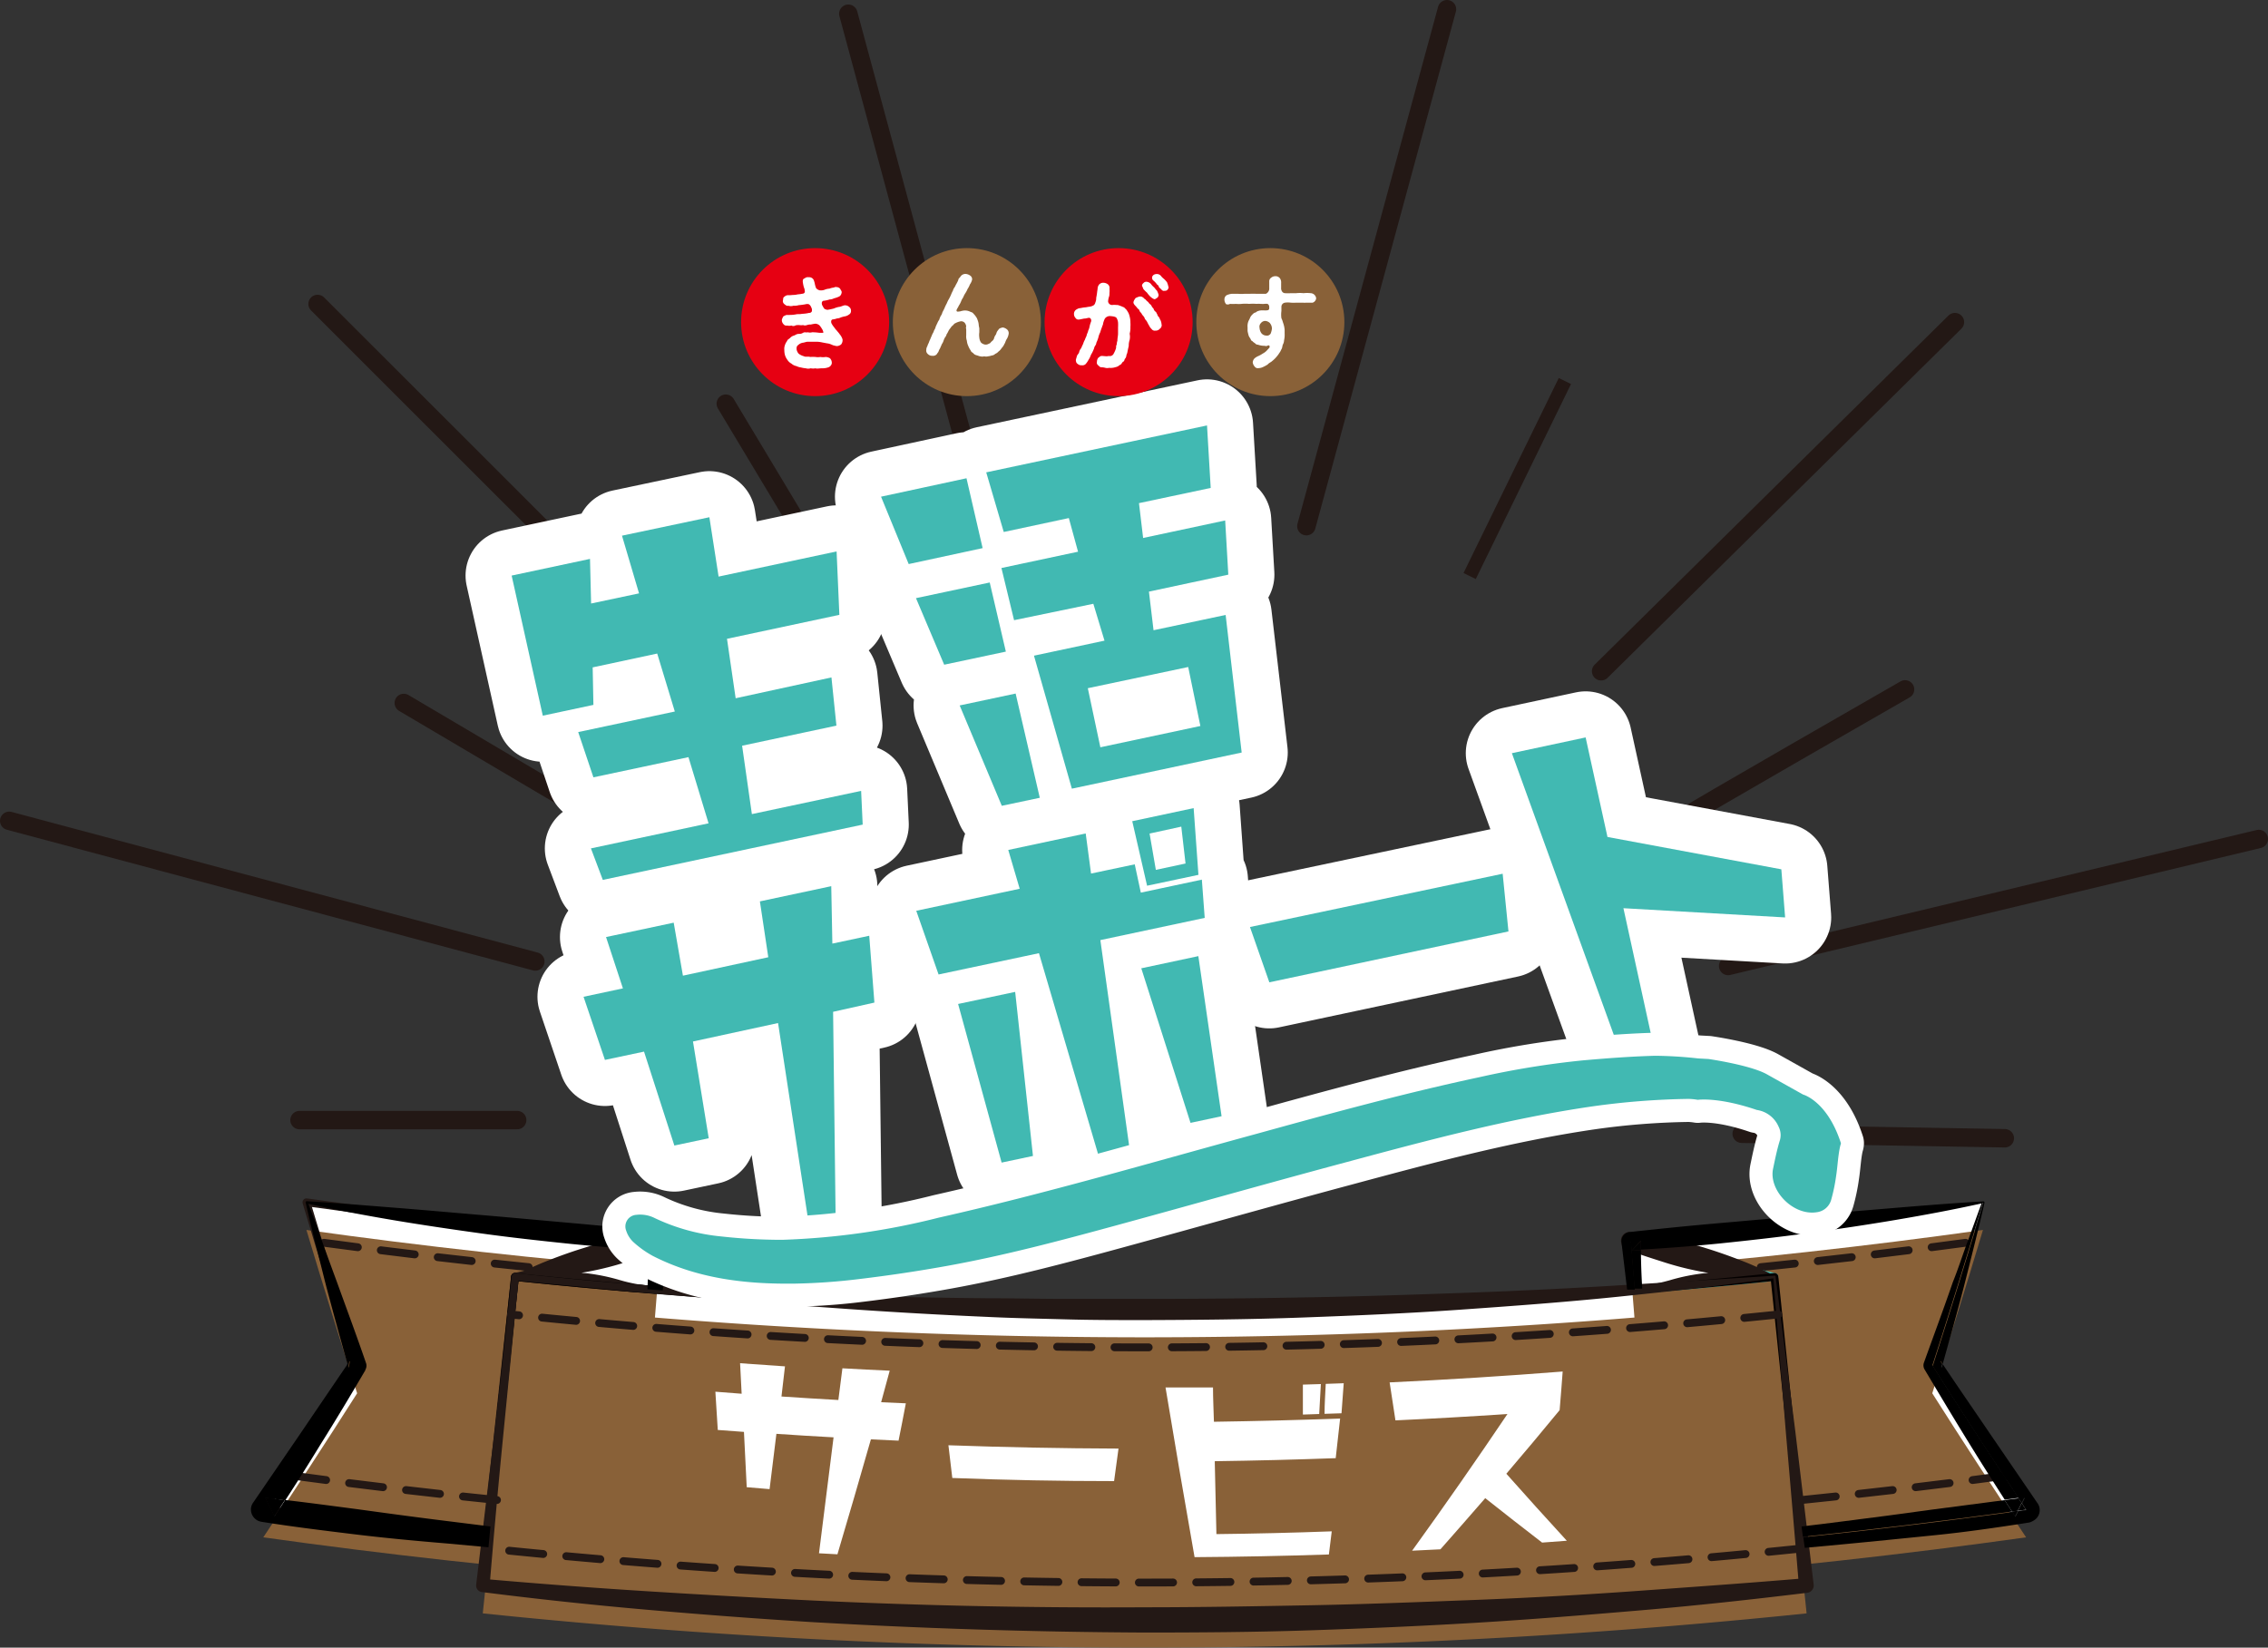
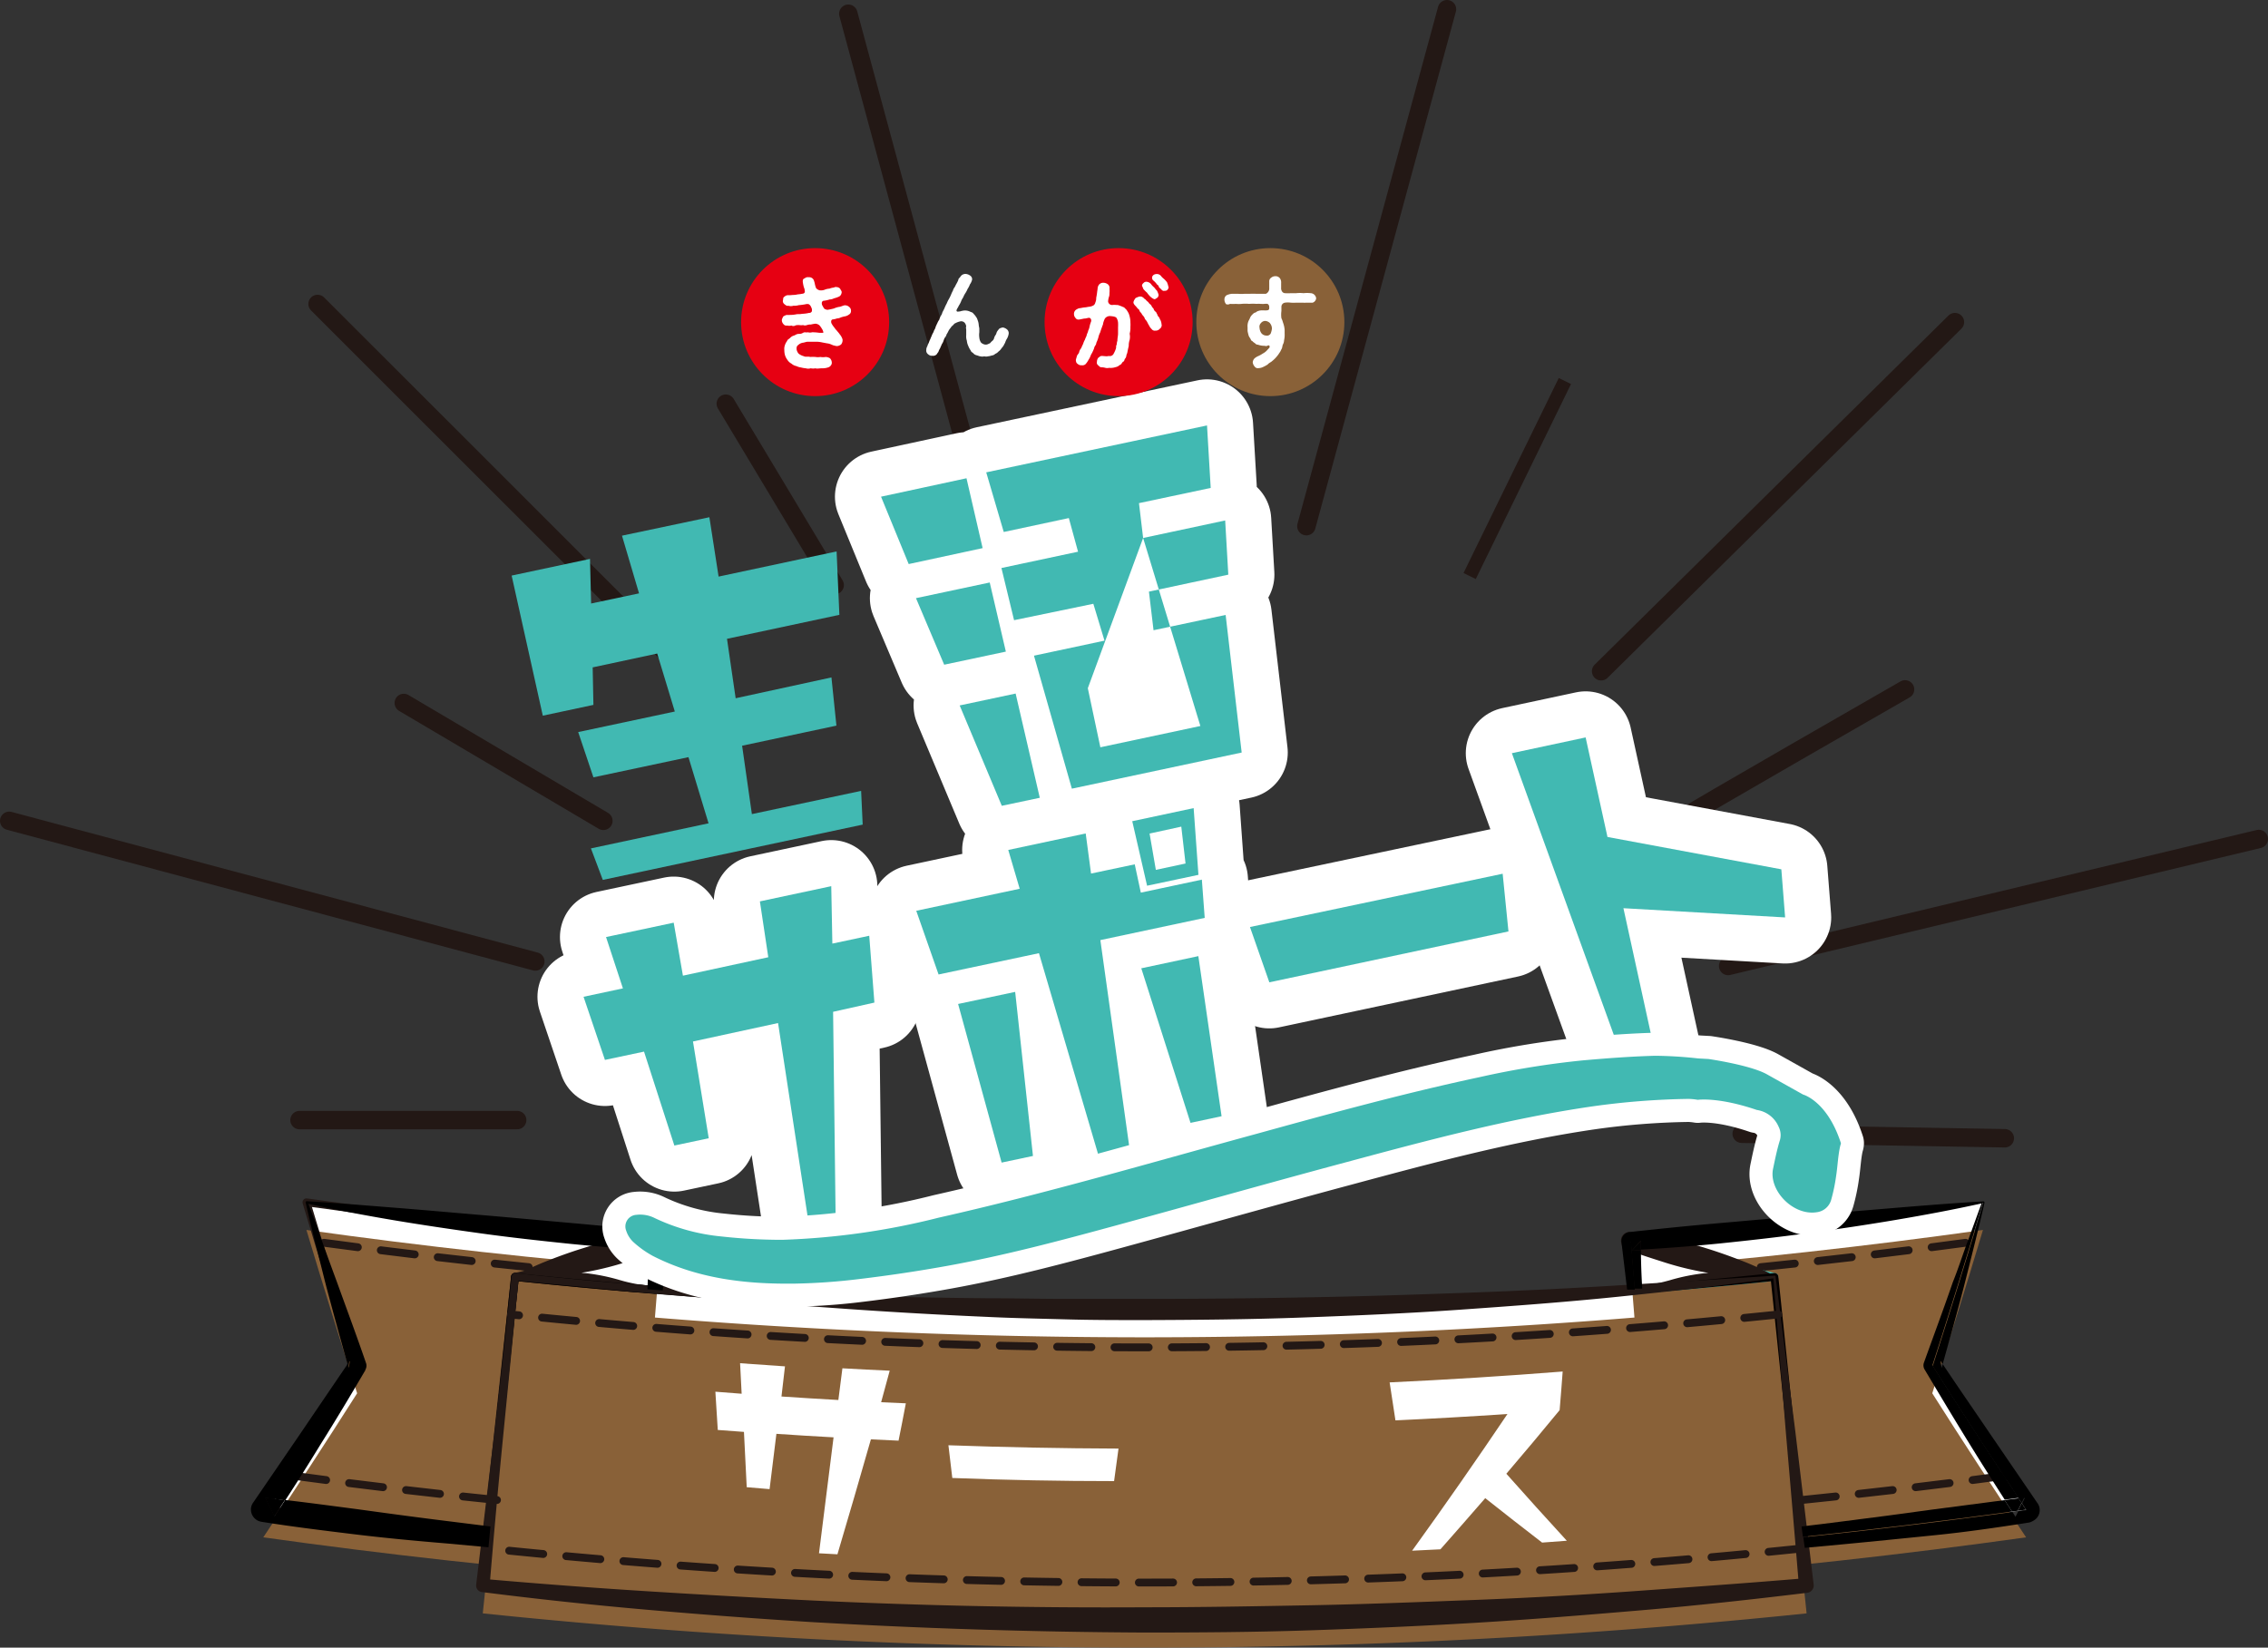
<svg xmlns="http://www.w3.org/2000/svg" viewBox="0 0 246.02 178.77">
  <rect x="0" y="0" width="246.02" height="178.77" fill="#333333" stroke="none" />
  <defs>
    <style>.cls-1{isolation:isolate;}.cls-11,.cls-12,.cls-13,.cls-15,.cls-2,.cls-3,.cls-4,.cls-8,.cls-9{fill:none;}.cls-11,.cls-2,.cls-3,.cls-8{stroke:#231815;}.cls-2,.cls-3{stroke-miterlimit:10;}.cls-2{stroke-width:1.48px;}.cls-11,.cls-12,.cls-13,.cls-15,.cls-3,.cls-8,.cls-9{stroke-linecap:round;}.cls-3{stroke-width:2px;}.cls-5{fill:#fff;}.cls-6{mix-blend-mode:multiply;}.cls-7{fill:#896138;}.cls-11,.cls-12,.cls-13,.cls-15,.cls-8,.cls-9{stroke-linejoin:round;}.cls-11,.cls-12,.cls-8,.cls-9{stroke-width:0.85px;}.cls-8{stroke-dasharray:3.71 2.51;}.cls-9{stroke:#41b9b2;}.cls-10{fill:#231815;}.cls-12{stroke:#040000;}.cls-13,.cls-15{stroke:#fff;}.cls-13{stroke-width:10px;}.cls-14,.cls-16{fill:#41b9b2;}.cls-15{stroke-width:5px;}.cls-16{fill-rule:evenodd;}.cls-17{fill:#e60012;}</style>
  </defs>
  <g class="cls-1">
    <g id="レイヤー_2" data-name="レイヤー 2">
      <g id="レイヤー_1-2" data-name="レイヤー 1">
        <line class="cls-2" x1="123.99" y1="30.52" x2="123.5" y2="54.13" />
        <line class="cls-3" x1="92.02" y1="1.49" x2="106.78" y2="56.1" />
        <line class="cls-3" x1="90.54" y1="63.48" x2="78.73" y2="43.8" />
        <line class="cls-3" x1="34.45" y1="32.98" x2="75.29" y2="73.81" />
        <line class="cls-3" x1="65.45" y1="89.06" x2="43.8" y2="76.27" />
        <line class="cls-3" x1="1" y1="89.06" x2="58.07" y2="104.32" />
        <line class="cls-3" x1="56.1" y1="121.53" x2="32.49" y2="121.53" />
        <line class="cls-3" x1="141.71" y1="57.09" x2="156.96" y2="1" />
        <line class="cls-2" x1="159.42" y1="62.5" x2="169.75" y2="41.34" />
        <line class="cls-3" x1="173.68" y1="72.83" x2="212.06" y2="34.95" />
        <path class="cls-3" d="M182.05,89.06c1.47-1,24.6-14.26,24.6-14.26" />
        <line class="cls-3" x1="187.46" y1="104.81" x2="245.02" y2="91.03" />
        <line class="cls-3" x1="188.93" y1="123.01" x2="217.47" y2="123.5" />
        <path class="cls-4" d="M173.31,111.29A50.3,50.3,0,1,1,123,61,50.3,50.3,0,0,1,173.31,111.29Z" />
        <path class="cls-5" d="M215.1,130.45q-19.07,2.67-38.23,4.22,1.35,16.79,2.71,33.57,20.14-1.63,40.2-4.44-5.19-7.77-10.18-15.63Q212.45,139.32,215.1,130.45Z" />
        <path class="cls-5" d="M33.24,130.45q19.07,2.67,38.23,4.22-1.35,16.79-2.71,33.57-20.15-1.63-40.2-4.44,5.19-7.78,10.18-15.63Q35.89,139.32,33.24,130.45Z" />
        <path class="cls-5" d="M192.48,138.55a659.46,659.46,0,0,1-136.62,0q-1.74,16.75-3.49,33.5a694.77,694.77,0,0,0,143.6,0Q194.23,155.29,192.48,138.55Z" />
        <g class="cls-6">
          <path class="cls-7" d="M215.1,133.45q-19.07,2.67-38.23,4.22,1.35,16.79,2.71,33.57,20.14-1.63,40.2-4.44-5.19-7.77-10.18-15.63Q212.45,142.32,215.1,133.45Z" />
          <path class="cls-7" d="M33.24,133.45q19.07,2.67,38.23,4.22-1.35,16.79-2.71,33.57-20.15-1.63-40.2-4.44,5.19-7.78,10.18-15.63Q35.89,142.32,33.24,133.45Z" />
          <path class="cls-7" d="M192.48,141.55a659.46,659.46,0,0,1-136.62,0q-1.74,16.75-3.49,33.5a694.77,694.77,0,0,0,143.6,0Q194.23,158.29,192.48,141.55Z" />
        </g>
        <path class="cls-8" d="M213.21,134.84q-11.65,1.59-23.32,2.76" />
        <path class="cls-8" d="M217.65,160.1q-12.09,1.65-24.22,2.86" />
        <path class="cls-5" d="M192.48,138.55q-7.59.8-15.18,1.41c-.15-1.77-.29-3.53-.43-5.29Q184.63,136.7,192.48,138.55Z" />
        <path class="cls-9" d="M192.48,138.55q-7.59.8-15.18,1.41c-.15-1.77-.29-3.53-.43-5.29Q184.63,136.7,192.48,138.55Z" />
        <path class="cls-10" d="M192.49,138.68c-.6.28-14.53,1.59-15.16,1.67a.38.38,0,0,1-.43-.33h0v0a50.6,50.6,0,0,0-1.05-5.24.92.92,0,0,1,.73-1.09.69.69,0,0,1,.32,0l.23,0c1.33.2,2.64.47,4,.73a35.26,35.26,0,0,1,3.9,1c1.27.39,2.54.84,3.81,1.33a29.62,29.62,0,0,1,3.72,1.72.13.13,0,0,1,.05.19l-.06.06Zm0,0a29.65,29.65,0,0,1-4.12-.15c-1.35-.15-2.69-.34-4-.59a32.79,32.79,0,0,1-3.9-1c-1.28-.41-2.56-.81-3.81-1.29l1.28-1.07a47.82,47.82,0,0,0-.19,5.34l-.43-.36a12.15,12.15,0,0,0,1.89-.21c.63-.11,1.25-.26,1.87-.43a21.45,21.45,0,0,1,3.76-.77c.63-.06,1.27-.09,1.9-.11s1.27,0,1.91,0,1.28.05,1.92.11a16.7,16.7,0,0,1,1.95.29C192.46,138.51,192.46,138.59,192.45,138.68Z" />
        <path class="cls-11" d="M33.24,130.45q19.07,2.67,38.23,4.22c-.14,1.81-.28,3.45-.42,5.25l-15.18-1.41s-3.07,28.18-3.07,28.25q-12.13-1.26-24.24-3,5.19-7.78,10.18-15.63Q35.89,139.32,33.24,130.45Z" />
        <path class="cls-8" d="M35.14,134.84q11.64,1.59,23.32,2.76" />
        <path class="cls-8" d="M31.7,160.1q12.08,1.65,24.21,2.86" />
        <path class="cls-5" d="M55.86,138.55q7.57.8,15.19,1.41l.42-5.29Q63.73,136.7,55.86,138.55Z" />
        <path class="cls-11" d="M55.86,138.55q7.57.8,15.19,1.41l.42-5.29Q63.73,136.7,55.86,138.55Z" />
        <path class="cls-10" d="M55.87,138.43a14.92,14.92,0,0,1,1.94-.29c.65,0,1.29-.09,1.93-.11s1.27,0,1.91,0,1.27.06,1.91.11a21.53,21.53,0,0,1,3.75.77,17.43,17.43,0,0,0,1.87.43,13.47,13.47,0,0,0,1.9.21l-.43.36a47.84,47.84,0,0,0-.2-5.34l1.29,1.07c-1.26.48-2.54.88-3.82,1.29a32.79,32.79,0,0,1-3.9,1c-1.32.25-2.66.44-4,.59a31.28,31.28,0,0,1-4.12.15C55.88,138.59,55.88,138.51,55.87,138.43Zm0,0a31.24,31.24,0,0,1,3.73-1.72c1.26-.49,2.52-.94,3.81-1.33a34.55,34.55,0,0,1,3.89-1c1.32-.26,2.63-.53,3.95-.73l.23,0a.92.92,0,0,1,1.06.78.86.86,0,0,1,0,.32,50.55,50.55,0,0,0-1,5.24v0a.38.38,0,0,1-.42.34h0a13.36,13.36,0,0,0-1.9-.1c-.64,0-12.66-1.29-13.27-1.57h0a.14.14,0,0,1-.07-.19A.09.09,0,0,1,55.83,138.43Z" />
        <path class="cls-12" d="M192.48,138.55a659.46,659.46,0,0,1-136.62,0q-1.74,16.75-3.49,33.5a694.77,694.77,0,0,0,143.6,0Q194.23,155.29,192.48,138.55Z" />
        <path class="cls-10" d="M192.36,138.7c-5.61.8-11.24,1.42-16.88,2s-11.38,1-17.07,1.4-11.41.64-17.11.85-11.42.26-17.13.28c-2.86,0-5.71,0-8.57-.08s-5.71-.13-8.56-.27q-8.55-.37-17.1-1c-5.7-.39-11.38-.88-17.07-1.37-2.84-.24-5.69-.5-8.53-.77s-5.69-.53-8.53-.82l.46-.36q-.81,8.37-1.64,16.75t-1.52,16.77l-.67-.77q9,.79,17.93,1.35t17.92,1q17.94.84,35.88.73c6,0,12-.11,17.94-.22s11.95-.35,17.93-.58,12-.57,17.93-1,11.94-.85,17.92-1.36l-.75.85q-.7-8.38-1.43-16.78Zm.25-.16,2.13,16.71q1,8.35,2,16.71a.8.8,0,0,1-.72.86h0c-6,.73-11.93,1.38-17.92,1.89s-12,1-18,1.36-12,.62-18,.82-12,.24-18,.24q-18-.09-36-1.13-9-.56-18-1.35T52.3,172.74h0a.71.71,0,0,1-.65-.77q1-8.35,2-16.72t1.84-16.74a.42.42,0,0,1,.46-.37c2.84.3,5.67.59,8.51.85s5.69.46,8.53.67c5.69.4,11.38.64,17.08.84s11.38.31,17.08.36c2.84,0,5.69.07,8.53.07s5.69,0,8.54,0q8.54,0,17.07-.16c5.69-.09,11.38-.28,17.07-.48s11.39-.47,17.08-.82,11.38-.69,17.08-1.06A.12.12,0,0,1,192.61,138.54Z" />
        <path class="cls-8" d="M192.9,142.62a663.48,663.48,0,0,1-137.47,0" />
        <path class="cls-8" d="M195.54,168A689.26,689.26,0,0,1,52.8,168" />
-         <path d="M218.58,164.52l.3-.6-.63.08Z" />
        <path d="M219.59,162.48l-.63.08c.11.17.22.34.34.51C219.39,162.87,219.49,162.68,219.59,162.48Z" />
        <polygon points="180.24 168.18 180.24 168.18 180.24 168.18 180.24 168.18" />
-         <path d="M210.55,148.45c0-.15.09-.3.13-.45l-.23-.34C210.48,147.92,210.52,148.19,210.55,148.45Z" />
        <polygon points="179.53 167.61 179.53 167.61 179.53 167.61 179.53 167.61" />
        <path d="M221,163.07l-5.27-7.71c-1.67-2.46-3.36-4.9-5-7.36,0,.15-.09.3-.13.45,0-.26-.07-.53-.1-.79l.23.34c.8-2.83,1.59-5.66,2.33-8.51.38-1.5.76-3,1.13-4.5s.75-3,1.08-4.51v0a.13.13,0,0,0-.14-.13c-3.21.19-6.41.44-9.61.71s-6.39.52-9.57.81-6.38.57-9.57.85-6.37.6-9.54.95h-.08a1,1,0,0,0-.87,1.1c.2,1.72.41,3.43.61,5.15l.84,0-.42-5.2q19.15-1.54,38.23-4.22-2.65,8.87-5.5,17.72,4.59,7.23,9.36,14.39l.63-.08c-.1.2-.2.39-.29.59.16.24.31.49.48.73l-.9.12-.3.6-.33-.52q-11.33,1.56-22.69,2.74l.16,1.15,4.11-.38c3.37-.32,6.73-.66,10.08-1s6.71-.83,10.05-1.35h0a1.38,1.38,0,0,0,.53-.2A1.3,1.3,0,0,0,221,163.07Z" />
        <path d="M209.58,163.79c-3.34.46-6.67.91-10,1.32-1.39.18-2.77.35-4.16.51l.15,1.12q11.35-1.19,22.69-2.74l-.81-1.24Z" />
        <path d="M218.25,164l.63-.08.42-.85c-.12-.17-.23-.34-.34-.51l-1.52.2Z" />
        <path d="M178,135.63l-1,.07,1-1.12c0,.35,0,.7,0,1q4.31-.24,8.6-.67c3.19-.33,6.39-.69,9.57-1.12s6.35-.9,9.53-1.44,6.18-1.1,9.25-1.78c-.52,1.38-1,2.76-1.52,4.15s-1,2.91-1.59,4.37c-1,2.91-2.09,5.83-3.14,8.75a.87.87,0,0,0,.07.75l0,0c1.59,2.67,3.18,5.33,4.83,8,1.26,2.05,2.56,4.09,3.86,6.12l1.52-.2q-4.76-7.16-9.36-14.39,2.85-8.85,5.5-17.72-19.07,2.67-38.23,4.22l.42,5.2.83,0C178.06,138.44,178,137,178,135.63Z" />
        <path d="M177,135.7l1-.07c0-.35,0-.7,0-1Z" />
        <path d="M219.78,163.8c-.17-.24-.32-.49-.48-.73l-.42.85Z" />
        <path class="cls-4" d="M61.79,135c-3.19-.33-6.38-.69-9.57-1.12s-6.36-.9-9.53-1.44-6.18-1.1-9.25-1.78c.52,1.38,1,2.76,1.52,4.15s1,2.91,1.59,4.37c1.05,2.91,2.09,5.83,3.14,8.75a.86.86,0,0,1-.07.74l0,.05c-1.59,2.67-3.18,5.33-4.83,8-1.26,2.06-2.55,4.09-3.86,6.12,2.62.33,5.24.69,7.86,1,3.34.46,6.67.91,10,1.32s6.68.81,10,1.25c3.13.41,6.25.8,9.39,1.17.3-2.57.59-5.14.84-7.72q.39-4.19.67-8.39c.17-2.8.29-5.61.4-8.42,0-1.05.09-2.1.13-3.15l-.54,0,.54,0,.18-4.22Q66.08,135.39,61.79,135Z" />
        <path d="M37.89,147.66l-.23.34c0,.15.09.3.13.45C37.82,148.19,37.86,147.92,37.89,147.66Z" />
        <path d="M29.76,164.52l1.14-1.76-2.15-.28Z" />
        <path class="cls-4" d="M37.89,147.66l-.23.34c0,.15.09.3.13.45C37.82,148.19,37.86,147.92,37.89,147.66Z" />
        <path class="cls-4" d="M29.76,164.52l1.14-1.76-2.15-.28Z" />
        <path class="cls-4" d="M70.44,134.58c0,.35,0,.7,0,1l1,.07Z" />
        <path class="cls-4" d="M68.18,167.53c.3-2.57.59-5.14.84-7.72q.39-4.19.67-8.39c.17-2.8.29-5.61.4-8.42,0-1.05.09-2.1.13-3.15l.18-4.22q-4.32-.24-8.61-.67c-3.19-.33-6.38-.69-9.57-1.12s-6.36-.9-9.53-1.44-6.18-1.1-9.25-1.78c.52,1.38,1,2.76,1.52,4.15s1,2.91,1.59,4.37c1.05,2.91,2.09,5.83,3.14,8.75a.86.86,0,0,1-.07.74l0,.05c-1.59,2.67-3.18,5.33-4.83,8-1.26,2.06-2.55,4.09-3.86,6.12,2.62.33,5.24.69,7.86,1,3.34.46,6.67.91,10,1.32l4.41.55.07-.77-.07.77q2.81.33,5.61.7C61.92,166.77,65,167.16,68.18,167.53Z" />
        <path d="M71.63,133.65h-.07c-3.18-.35-6.37-.67-9.55-.95s-6.37-.58-9.57-.85-6.38-.56-9.57-.81-6.4-.52-9.61-.71h0a.13.13,0,0,0-.1.16c.34,1.51.7,3,1.08,4.51s.75,3,1.13,4.5q1.13,4.26,2.33,8.51l.23-.34c0,.26-.07.53-.1.79,0-.15-.09-.3-.13-.45q-2.5,3.67-5,7.36l-5.27,7.71a1.33,1.33,0,0,0-.2.51,1.36,1.36,0,0,0,1.17,1.53h0c3.34.53,6.69.94,10.05,1.35s6.72.72,10.08,1l4.46.41.21-2.26-4.41-.55c-3.34-.41-6.67-.86-10-1.32-2.62-.34-5.24-.7-7.86-1l-1.14,1.76-1-2,2.15.28c1.31-2,2.6-4.06,3.86-6.12,1.65-2.63,3.24-5.29,4.83-8l0-.05a.86.86,0,0,0,.07-.74c-1-2.92-2.09-5.84-3.14-8.75-.54-1.46-1.07-2.91-1.59-4.37s-1-2.77-1.52-4.15c3.07.68,6.16,1.26,9.25,1.78s6.35,1,9.53,1.44,6.38.79,9.57,1.12q4.29.43,8.61.67c0-.35,0-.7,0-1l1,1.12-1-.07-.18,4.22,1.66.12.63-5.22h0A1,1,0,0,0,71.63,133.65Z" />
        <path class="cls-5" d="M97.47,156.31l-3-.14q-1.78,6.24-3.63,12.47l-2-.11q.8-6.28,1.58-12.58c-2.07-.11-4.13-.24-6.2-.38q-.36,3-.74,6L81,161.36l-.3-6-2.84-.21L77.6,151l2.85.22c-.06-1.1-.11-2.21-.17-3.31l4.87.34c-.13,1.09-.26,2.18-.38,3.27,2,.14,4.11.26,6.17.38.15-1.15.29-2.29.44-3.44,1.71.1,3.42.18,5.13.26l-.93,3.42,2.68.12C98,153.62,97.74,155,97.47,156.31Z" />
        <path class="cls-5" d="M120.85,160.7q-8.77,0-17.55-.34l-.42-3.55q9.23.33,18.45.36Z" />
-         <path class="cls-5" d="M144.89,158.21q-6.55.24-13.12.33l.18,7.91q6.26-.07,12.51-.3c-.1.84-.21,1.67-.31,2.51q-7.29.24-14.57.29-1.62-9.19-3.15-18.41c1.72,0,3.44,0,5.15,0,0,1.24.07,2.48.1,3.72q6.85-.1,13.69-.35Zm-1.79-4.79-1.77.06v-3.25l1.95-.06Zm2.42-.08-1.84.06c0-1.08.08-2.16.13-3.25l1.95-.07Z" />
        <path class="cls-5" d="M169.18,153q-2.85,3.47-5.78,6.9,3.24,3.65,6.56,7.27l-2.68.2c-2.07-1.6-4.13-3.2-6.17-4.82-1.61,1.85-3.22,3.7-4.86,5.55l-3.07.15q5.31-7.36,10.34-14.83-6.08.41-12.15.69l-.63-4.12q9.39-.44,18.77-1.18C169.4,150.24,169.3,151.64,169.18,153Z" />
-         <path class="cls-13" d="M91.05,66.71l-12.19,2.6.94,6.45L90.19,73.5l.54,5.23L80.5,80.91l1.06,7.42,11.85-2.52.17,3.66-28.19,6L64.1,92.05l12.76-2.72-2.18-7.18L64.37,84.34l-1.65-4.91L73.2,77.2l-1.91-6.29-7,1.5.08,4.07-5.49,1.17L55.5,62.45,64,60.64l.12,4.84,5.2-1.1-1.85-6.26,9.48-2,1,6.44,12.8-2.73Z" />
        <path class="cls-13" d="M98.57,61.2l-3-7.31,9.27-2,1.75,7.58Zm10.54,9.5-6.69,1.42L99.36,64.9l8-1.7Zm1.06,4.55,2.62,11.31-4.12.87L104.1,76.54ZM124,58.37l8.9-1.9.34,5.88-8.61,1.84.5,4.19,7.82-1.66,1.74,14.93-18.42,3.92-4.11-14.43,7.65-1.63-1.21-4L110,67.29l-1.37-5.66,8.31-1.77-1-3.65-7.06,1.51-1.9-6.47,23.95-5.09.4,6.78-7.78,1.65Zm4.89,14L118,74.67l1.36,6.41,10.85-2.31Z" />
        <path class="cls-13" d="M94.85,108.78l-4.48,1,.28,22.85-2.85.61L84.4,111l-9.23,2,1.71,10.5-3.73.79L69.86,114.1l-4.24.9-2.32-6.85,4.27-.91-1.83-5.57,7.34-1.56,1,5.75,9.26-2-.91-6.06,7.74-1.65.12,6.23,4-.85Z" />
        <path class="cls-13" d="M130.68,99.59,119.36,102l3.28,23.43-3.26.69-6.68-22.7-10.89,2.31-2.42-6.91,11.22-2.39-1.24-4.21,8.4-1.79.58,4.35,4.74-1,.66,3.07,6.62-1.41Zm-18.63,25.83-3.4.72-4.72-17.21,6.19-1.31ZM130,94.92l-5.57,1.18-1.61-7,6.66-1.42Zm2.51,26.19-3.37.72-5.34-16.77,6.19-1.32Zm-7.81-30.67.68,3.94,3.22-.69-.46-4Z" />
        <path class="cls-13" d="M163.63,101.06l-25.94,5.52-2.1-6L163,94.8Z" />
        <path class="cls-13" d="M193.64,99.54l-17.54-1,3.23,14.78-3.62.77L164,81.72l8-1.71,2.37,10.8,18.86,3.51Z" />
        <path class="cls-14" d="M91.05,66.71l-12.19,2.6.94,6.45L90.19,73.5l.54,5.23L80.5,80.91l1.06,7.42,11.85-2.52.17,3.66-28.19,6L64.1,92.05l12.76-2.72-2.18-7.18L64.37,84.34l-1.65-4.91L73.2,77.2l-1.91-6.29-7,1.5.08,4.07-5.49,1.17L55.5,62.45,64,60.64l.12,4.84,5.2-1.1-1.85-6.26,9.48-2,1,6.44,12.8-2.73Z" />
-         <path class="cls-14" d="M98.57,61.2l-3-7.31,9.27-2,1.75,7.58Zm10.54,9.5-6.69,1.42L99.36,64.9l8-1.7Zm1.06,4.55,2.62,11.31-4.12.87L104.1,76.54ZM124,58.37l8.9-1.9.34,5.88-8.61,1.84.5,4.19,7.82-1.66,1.74,14.93-18.42,3.92-4.11-14.43,7.65-1.63-1.21-4L110,67.29l-1.37-5.66,8.31-1.77-1-3.65-7.06,1.51-1.9-6.47,23.95-5.09.4,6.78-7.78,1.65Zm4.89,14L118,74.67l1.36,6.41,10.85-2.31Z" />
+         <path class="cls-14" d="M98.57,61.2l-3-7.31,9.27-2,1.75,7.58Zm10.54,9.5-6.69,1.42L99.36,64.9l8-1.7Zm1.06,4.55,2.62,11.31-4.12.87L104.1,76.54ZM124,58.37l8.9-1.9.34,5.88-8.61,1.84.5,4.19,7.82-1.66,1.74,14.93-18.42,3.92-4.11-14.43,7.65-1.63-1.21-4L110,67.29l-1.37-5.66,8.31-1.77-1-3.65-7.06,1.51-1.9-6.47,23.95-5.09.4,6.78-7.78,1.65ZL118,74.67l1.36,6.41,10.85-2.31Z" />
        <path class="cls-14" d="M94.85,108.78l-4.48,1,.28,22.85-2.85.61L84.4,111l-9.23,2,1.71,10.5-3.73.79L69.86,114.1l-4.24.9-2.32-6.85,4.27-.91-1.83-5.57,7.34-1.56,1,5.75,9.26-2-.91-6.06,7.74-1.65.12,6.23,4-.85Z" />
        <path class="cls-14" d="M130.68,99.59,119.36,102l3.28,23.43-3.26.69-6.68-22.7-10.89,2.31-2.42-6.91,11.22-2.39-1.24-4.21,8.4-1.79.58,4.35,4.74-1,.66,3.07,6.62-1.41Zm-18.63,25.83-3.4.72-4.72-17.21,6.19-1.31ZM130,94.92l-5.57,1.18-1.61-7,6.66-1.42Zm2.51,26.19-3.37.72-5.34-16.77,6.19-1.32Zm-7.81-30.67.68,3.94,3.22-.69-.46-4Z" />
        <path class="cls-14" d="M163.63,101.06l-25.94,5.52-2.1-6L163,94.8Z" />
        <path class="cls-14" d="M193.64,99.54l-17.54-1,3.23,14.78-3.62.77L164,81.72l8-1.71,2.37,10.8,18.86,3.51Z" />
        <path class="cls-15" d="M184.17,119.33a7.13,7.13,0,0,0-1-.1,82.65,82.65,0,0,0-10.42.81c-9.1,1.32-18,3.71-26.84,6.09-8.28,2.22-16.53,4.56-24.81,6.82-6.08,1.66-12.17,3.28-18.37,4.4q-4.72.85-9.48,1.42a66.87,66.87,0,0,1-6.92.5c-5.37.08-10.64-.51-15.51-3a10.82,10.82,0,0,1-2.15-1.54,2.93,2.93,0,0,1-.74-1.19,1.26,1.26,0,0,1,1.09-1.73,3.5,3.5,0,0,1,2,.35,21.6,21.6,0,0,0,7.28,2,59.77,59.77,0,0,0,6.55.36,79.37,79.37,0,0,0,17-2.41c11.64-2.62,23.11-6,34.6-9.13,8-2.21,15.94-4.38,24-6.1a93.16,93.16,0,0,1,11.25-1.83c2.61-.23,5.24-.43,7.86-.5a45.34,45.34,0,0,1,4.65.29l1.11.06s4.53.65,6.34,1.66l3.93,2.2s2.62.69,4.1,5.27c0,.1-.05.2-.07.29-.25,1.08-.28,2.2-.45,3.29a18.9,18.9,0,0,1-.54,2.59,1.86,1.86,0,0,1-1.59,1.33c-2.54.38-5.19-2.37-4.71-4.71.21-1,.41-2,.71-3a2,2,0,0,0-.1-1.56,3.05,3.05,0,0,0-2.37-1.83C186.38,119,184.17,119.33,184.17,119.33Z" />
        <path class="cls-16" d="M184.17,119.33a7.13,7.13,0,0,0-1-.1,82.65,82.65,0,0,0-10.42.81c-9.1,1.32-18,3.71-26.84,6.09-8.28,2.22-16.53,4.56-24.81,6.82-6.08,1.66-12.17,3.28-18.37,4.4q-4.72.85-9.48,1.42a66.87,66.87,0,0,1-6.92.5c-5.37.08-10.64-.51-15.51-3a10.82,10.82,0,0,1-2.15-1.54,2.93,2.93,0,0,1-.74-1.19,1.26,1.26,0,0,1,1.09-1.73,3.5,3.5,0,0,1,2,.35,21.6,21.6,0,0,0,7.28,2,59.77,59.77,0,0,0,6.55.36,79.37,79.37,0,0,0,17-2.41c11.64-2.62,23.11-6,34.6-9.13,8-2.21,15.94-4.38,24-6.1a93.16,93.16,0,0,1,11.25-1.83c2.61-.23,5.24-.43,7.86-.5a45.34,45.34,0,0,1,4.65.29l1.11.06s4.53.65,6.34,1.66l3.93,2.2s2.62.69,4.1,5.27c0,.1-.05.2-.07.29-.25,1.08-.28,2.2-.45,3.29a18.9,18.9,0,0,1-.54,2.59,1.86,1.86,0,0,1-1.59,1.33c-2.54.38-5.19-2.37-4.71-4.71.21-1,.41-2,.71-3a2,2,0,0,0-.1-1.56,3.05,3.05,0,0,0-2.37-1.83C186.38,119,184.17,119.33,184.17,119.33Z" />
        <circle class="cls-17" cx="88.42" cy="34.95" r="8.03" />
        <path class="cls-5" d="M92.31,33.73a.42.42,0,0,1-.22.4,1,1,0,0,1-.48.2,3.26,3.26,0,0,0-.4.11,1,1,0,0,1-.42.11,1.79,1.79,0,0,1-.49.11c-.18.07-.16.31-.1.43a2.25,2.25,0,0,0,.29.43,2.44,2.44,0,0,0,.3.37c.12.16.18.2.29.37a1.52,1.52,0,0,1,.31.55.72.72,0,0,1-.15.56.81.81,0,0,1-.44.18,1.07,1.07,0,0,1-.3-.06c-.08,0-.2-.06-.3-.1a1.57,1.57,0,0,0-.5-.14l-.53-.1a3.07,3.07,0,0,0-.53-.07c-.18,0-.39,0-.53,0h-.5c-.17,0-.38.1-.56.11a1,1,0,0,0-.46.24c-.17.12-.19.25-.18.47a.94.94,0,0,0,.23.48,1.61,1.61,0,0,0,.56.27c.19.11.46,0,.68.08a5.09,5.09,0,0,1,.58,0,1.52,1.52,0,0,0,.53,0,1.61,1.61,0,0,0,.57,0,1,1,0,0,1,.47.14.72.72,0,0,1,.2.46.46.46,0,0,1-.11.33.54.54,0,0,1-.28.2,1.91,1.91,0,0,1-.68.1c-.28,0-.58.07-.69,0a1.36,1.36,0,0,1-.53,0,.9.9,0,0,1-.53,0,2.68,2.68,0,0,1-.52-.09,1.56,1.56,0,0,1-.5-.15,1.11,1.11,0,0,1-.54-.27,1.15,1.15,0,0,1-.44-.41,1.64,1.64,0,0,1-.26-.51,2,2,0,0,1-.07-.55,1.21,1.21,0,0,1,.07-.55,1.52,1.52,0,0,1,.23-.43c.05-.18.18-.19.33-.34s.25-.2.41-.25.27-.17.48-.18.3,0,.51-.12.33,0,.51-.06a.87.87,0,0,0,.48,0,5.51,5.51,0,0,1,.78.06c.17,0,.33,0,.4,0s0-.26-.12-.43a2.11,2.11,0,0,0-.28-.39.76.76,0,0,0-.42-.17,3.71,3.71,0,0,0-.5.09c-.16,0-.24,0-.42.06s-.32.05-.42,0a1.35,1.35,0,0,1-.43,0c-.19,0-.33,0-.42.05s-.27.09-.42,0a.86.86,0,0,1-.45,0,.4.4,0,0,1-.42-.16.61.61,0,0,1-.17-.42c0-.12.1-.29.15-.4a1.3,1.3,0,0,1,.37-.17,2.11,2.11,0,0,0,.36,0,3.57,3.57,0,0,0,.65-.06c.17-.05.45,0,.65-.06a3.76,3.76,0,0,0,.77-.1.3.3,0,0,0,.3-.16.6.6,0,0,0-.07-.46.63.63,0,0,0-.25-.32.59.59,0,0,0-.35,0,6.54,6.54,0,0,1-.75.1,1.61,1.61,0,0,1-.57.06.91.91,0,0,1-.56,0c-.15.06-.28-.06-.41-.16s-.21-.25-.17-.42,0-.31.14-.38a.64.64,0,0,1,.35-.18A3.42,3.42,0,0,0,86,32a1.89,1.89,0,0,0,.52-.06,4.22,4.22,0,0,0,.57-.08.23.23,0,0,0,.21-.28,1.17,1.17,0,0,0-.1-.41,4.09,4.09,0,0,1-.12-.59c0-.19,0-.31.21-.38a.52.52,0,0,1,.43-.12.54.54,0,0,1,.56.33,3.37,3.37,0,0,1,.1.34,2.36,2.36,0,0,0,.15.52.75.75,0,0,0,.39.23,1.16,1.16,0,0,0,.6-.09,1.44,1.44,0,0,1,.45-.09,1.71,1.71,0,0,1,.47-.12c.13-.05.22-.09.28-.05a.53.53,0,0,1,.41.17c.07.16.19.27.17.41s-.08.35-.29.45a2.88,2.88,0,0,1-.55.19,1,1,0,0,1-.46.12,3.16,3.16,0,0,1-.63.14c-.17,0-.3.19-.18.49.07.11.19.39.3.42s.17.08.3.07a5.93,5.93,0,0,0,.67-.14A2.4,2.4,0,0,1,91,33.3c.14,0,.34-.1.54-.16a.64.64,0,0,1,.57.16A.49.49,0,0,1,92.31,33.73Z" />
-         <circle class="cls-7" cx="104.88" cy="34.95" r="8.03" />
        <path class="cls-5" d="M109.21,35.72a.54.54,0,0,1,.21.45,1.47,1.47,0,0,1-.23.64c-.13.22-.14.38-.24.51a1.41,1.41,0,0,1-.3.45,1.28,1.28,0,0,1-.35.38.85.85,0,0,1-.34.24.59.59,0,0,1-.38.18,1.87,1.87,0,0,1-.4.09.83.83,0,0,1-.42,0,.74.74,0,0,1-.42,0c-.11,0-.23-.07-.39-.11s-.28-.11-.35-.2-.26-.15-.29-.3a2.45,2.45,0,0,1-.28-.52,1.68,1.68,0,0,1-.15-.56,1.45,1.45,0,0,1-.07-.59c0-.21,0-.41,0-.57s-.06-.26,0-.39a.79.79,0,0,0-.13-.35.5.5,0,0,0-.46-.21,1.93,1.93,0,0,0-.63.23c-.08,0-.17.19-.27.24a1.29,1.29,0,0,0-.23.28,1.45,1.45,0,0,0-.22.33,2.37,2.37,0,0,1-.19.34.79.79,0,0,1-.17.33,2,2,0,0,0-.14.3,1.5,1.5,0,0,1-.21.44,2.84,2.84,0,0,1-.15.34c0,.07-.09.17-.15.31s-.07.22-.16.29a.51.51,0,0,1-.56.31.6.6,0,0,1-.46-.16.5.5,0,0,1-.2-.5c0-.25.14-.37.16-.53a2.31,2.31,0,0,0,.18-.42,3.76,3.76,0,0,0,.17-.39c.06-.11.09-.23.17-.39a1.46,1.46,0,0,0,.17-.38,1,1,0,0,0,.17-.39c.08-.17.13-.29.18-.38a1.43,1.43,0,0,1,.2-.36,2.5,2.5,0,0,1,.16-.41,1,1,0,0,0,.18-.38c.06-.14.18-.34.24-.49a4.51,4.51,0,0,1,.24-.5,3.15,3.15,0,0,1,.24-.49,4.51,4.51,0,0,0,.24-.5,4.06,4.06,0,0,1,.21-.44c0-.15.21-.34.28-.56a4.52,4.52,0,0,0,.28-.54c0-.18.18-.26.25-.4a.65.65,0,0,1,.54-.27.93.93,0,0,1,.48.17.48.48,0,0,1,.23.44,1.43,1.43,0,0,1-.24.53,2.27,2.27,0,0,1-.25.49,2.64,2.64,0,0,1-.25.47,2.4,2.4,0,0,0-.23.45,2,2,0,0,0-.24.46,2.55,2.55,0,0,1-.23.43c-.08.18-.15.27-.2.37s-.09.21,0,.26.17,0,.32,0a2.44,2.44,0,0,1,.46-.1,1.3,1.3,0,0,1,.71.16.48.48,0,0,1,.31.2,1.72,1.72,0,0,1,.24.29,1.16,1.16,0,0,1,.2.4,1.6,1.6,0,0,1,.11.43,2.7,2.7,0,0,0,.07.44c0,.17,0,.28,0,.44a2,2,0,0,0,0,.57,1.15,1.15,0,0,0,.18.54.8.8,0,0,0,.48.23.64.64,0,0,0,.39-.11c.13,0,.18-.15.31-.25s.21-.2.25-.36.12-.27.18-.36.06-.19.14-.34a2.57,2.57,0,0,1,.25-.32,1.21,1.21,0,0,1,.38-.12A1,1,0,0,1,109.21,35.72Z" />
        <circle class="cls-17" cx="121.34" cy="34.95" r="8.03" />
        <path class="cls-5" d="M122.54,36.21a1.67,1.67,0,0,1,0,.66,1.91,1.91,0,0,0-.1.66c-.06.27-.09.38-.14.65s-.1.25-.11.36-.06.29-.14.36-.08.29-.19.33-.19.23-.26.3a1.62,1.62,0,0,0-.29.19,1,1,0,0,1-.32.12,1.62,1.62,0,0,1-.68.07.82.82,0,0,1-.41,0,1.58,1.58,0,0,0-.43-.06c-.16,0-.23-.12-.34-.21a.36.36,0,0,1-.14-.4.75.75,0,0,1,.14-.42c.11-.05.18-.19.37-.2s.54.08.77,0a.46.46,0,0,0,.55-.28,2.71,2.71,0,0,0,.25-.6.68.68,0,0,1,.07-.38,1.22,1.22,0,0,1,.07-.39c0-.3.07-.5.07-.8s0-.46,0-.68a4.4,4.4,0,0,0,0-.5,1.18,1.18,0,0,0-.15-.47c-.07-.13-.28-.19-.63-.22a.69.69,0,0,0-.49.11.55.55,0,0,0-.22.29,2.15,2.15,0,0,0-.14.44c0,.12-.08.2-.1.32a5.15,5.15,0,0,0-.2.59,2.26,2.26,0,0,0-.21.58,3.76,3.76,0,0,1-.22.57c0,.24-.21.35-.23.57a4.75,4.75,0,0,1-.25.56c-.12.16-.18.42-.27.56s-.21.38-.32.5a.49.49,0,0,1-.51.24.54.54,0,0,1-.44-.15c-.17-.1-.18-.26-.2-.42a3.48,3.48,0,0,1,.1-.35c0-.16.21-.33.25-.46a1,1,0,0,1,.23-.47,4.9,4.9,0,0,1,.21-.46,2.07,2.07,0,0,1,.2-.47c.06-.21.16-.33.19-.49s.13-.28.16-.48a1.68,1.68,0,0,0,.16-.5,3.34,3.34,0,0,1,.15-.48c.08-.27-.1-.42-.21-.42s-.33.08-.46.08-.42.09-.64.11a.37.37,0,0,1-.38-.18.59.59,0,0,1-.16-.41.55.55,0,0,1,.34-.54.67.67,0,0,1,.37-.11,3.66,3.66,0,0,1,.48-.08c.13,0,.31-.06.48-.07a1.14,1.14,0,0,0,.48-.17.55.55,0,0,0,.17-.3,1.11,1.11,0,0,0,.09-.49,7.06,7.06,0,0,0,.11-.71,3.53,3.53,0,0,0,.05-.38.73.73,0,0,1,.15-.35.58.58,0,0,1,.48-.2.83.83,0,0,1,.48.17.51.51,0,0,1,.17.48,2.09,2.09,0,0,1,0,.46c0,.14,0,.29-.07.46a2.29,2.29,0,0,0-.08.45.43.43,0,0,0,.46.39,1.82,1.82,0,0,1,.42,0,.75.75,0,0,1,.39.08,2,2,0,0,1,.37.15c.11,0,.21.17.32.25a2.45,2.45,0,0,1,.27.43,2.52,2.52,0,0,1,.14.48,2.12,2.12,0,0,1,.05.5,3.48,3.48,0,0,1,0,.49A2.47,2.47,0,0,1,122.54,36.21Zm3.47-1a.47.47,0,0,1-.2.46.55.55,0,0,1-.47.2.41.41,0,0,1-.42-.17,1.16,1.16,0,0,1-.27-.38c-.11-.14-.2-.41-.32-.55s-.17-.2-.17-.28a1.13,1.13,0,0,0-.19-.26,1,1,0,0,1-.17-.27.67.67,0,0,1-.2-.25c0-.12-.12-.16-.2-.25s-.11-.15-.22-.26-.27-.29-.22-.46.14-.29.22-.4a2.13,2.13,0,0,1,.44-.17c.15,0,.21,0,.35.09s.15.17.29.23a1.09,1.09,0,0,0,.24.24c.11.09.14.19.22.25a.56.56,0,0,1,.22.27c.07.14.18.19.2.27s.1.23.2.29.09.14.19.29a.65.65,0,0,0,.16.29c.09.06.11.24.17.3A1.28,1.28,0,0,1,126,35.22Zm-2-3.9a2.55,2.55,0,0,0-.13-.29.36.36,0,0,1,.16-.31.39.39,0,0,1,.33-.14.74.74,0,0,1,.46.22,2.14,2.14,0,0,0,.34.37c.12.11.19.26.32.36a2.21,2.21,0,0,1,.19.47c0,.08-.06.28-.15.32s-.21.18-.32.15-.28-.14-.42-.27-.28-.31-.38-.45A2.81,2.81,0,0,1,124,31.32Zm2.75-.23a.46.46,0,0,1-.1.34.35.35,0,0,1-.32.13c-.2.05-.29-.06-.41-.19s-.21-.15-.24-.29-.13-.13-.2-.23-.23-.29-.4-.42a.4.4,0,0,1-.12-.29c0-.16.09-.23.16-.3a.64.64,0,0,1,.33-.1.57.57,0,0,1,.46.19,1.9,1.9,0,0,0,.35.35,2.73,2.73,0,0,1,.33.37C126.66,30.85,126.72,30.9,126.72,31.09Z" />
        <circle class="cls-7" cx="137.8" cy="34.95" r="8.03" />
        <path class="cls-5" d="M142.77,32.23a.57.57,0,0,1-.38.61c-.2,0-.4,0-.62,0a4.71,4.71,0,0,1-.51,0c-.25,0-.37,0-.62,0a6.13,6.13,0,0,1-.62,0,2.31,2.31,0,0,0-.64,0,.45.45,0,0,0-.38.44c0,.28,0,.38,0,.46a2.9,2.9,0,0,0,0,.79,2.07,2.07,0,0,1,.16.43,3.18,3.18,0,0,1,.13.43,2.88,2.88,0,0,1,.06.41c0,.12,0,.29,0,.38a2.74,2.74,0,0,1-.06.74,1.11,1.11,0,0,1-.08.36.89.89,0,0,0-.11.34.94.94,0,0,1-.14.35,1.14,1.14,0,0,1-.18.32,2.17,2.17,0,0,1-.21.3,3.74,3.74,0,0,1-.25.29,3.39,3.39,0,0,1-.33.3c-.15.14-.35.2-.47.36a3.83,3.83,0,0,1-.51.28,1.15,1.15,0,0,1-.47.12.42.42,0,0,1-.45-.18.79.79,0,0,1-.2-.45.68.68,0,0,1,.21-.44,1.67,1.67,0,0,1,.42-.25,3.14,3.14,0,0,0,.46-.26,1.63,1.63,0,0,0,.42-.31l.22-.24a.22.22,0,0,0,.08-.29c0-.06-.13-.06-.24,0s-.23,0-.32,0a2,2,0,0,1-.68-.12c-.14,0-.27-.07-.33-.17a.89.89,0,0,1-.29-.23c-.13,0-.18-.25-.25-.33a.9.9,0,0,1-.17-.36,3.74,3.74,0,0,1-.09-.4c0-.17,0-.22,0-.4a1.41,1.41,0,0,1,.13-.74,2,2,0,0,0,.16-.34,1.09,1.09,0,0,1,.23-.3.77.77,0,0,1,.27-.21c.13,0,.18-.12.29-.15a1.43,1.43,0,0,1,.34-.09,4.33,4.33,0,0,1,.44,0c.29,0,.49,0,.49-.24s0-.26-.08-.38-.21-.11-.44-.09-.3,0-.42,0a2.62,2.62,0,0,0-.42,0,5.56,5.56,0,0,0-.83,0,4.14,4.14,0,0,0-.8,0,3.12,3.12,0,0,1-.62,0,5.08,5.08,0,0,1-.65,0A.47.47,0,0,1,133,33a.76.76,0,0,1-.18-.48.55.55,0,0,1,.22-.48,1.73,1.73,0,0,1,.56-.16c.23,0,.42,0,.74,0a3.5,3.5,0,0,0,.62,0c.18,0,.41,0,.6,0a6.12,6.12,0,0,1,.74,0c.17,0,.33,0,.46,0s.34,0,.55,0a.63.63,0,0,0,.37-.51c0-.38,0-.54,0-.82a.46.46,0,0,1,.21-.42.67.67,0,0,1,.44-.16.58.58,0,0,1,.52.24.78.78,0,0,1,.12.49c0,.24,0,.38,0,.53a.63.63,0,0,0,.08.36.4.4,0,0,0,.36.22,4.3,4.3,0,0,0,.62,0c.22,0,.29,0,.58,0a3.52,3.52,0,0,1,.79,0,3.39,3.39,0,0,1,.78,0,.62.62,0,0,1,.59.63Zm-5,2.84a.79.79,0,0,0-.55-.25.61.61,0,0,0-.44.23.56.56,0,0,0-.15.52,1.14,1.14,0,0,0,.19.57.7.7,0,0,0,.52.27.46.46,0,0,0,.5-.23,2.28,2.28,0,0,0,.13-.5A.91.91,0,0,0,137.76,35.07Z" />
      </g>
    </g>
  </g>
</svg>